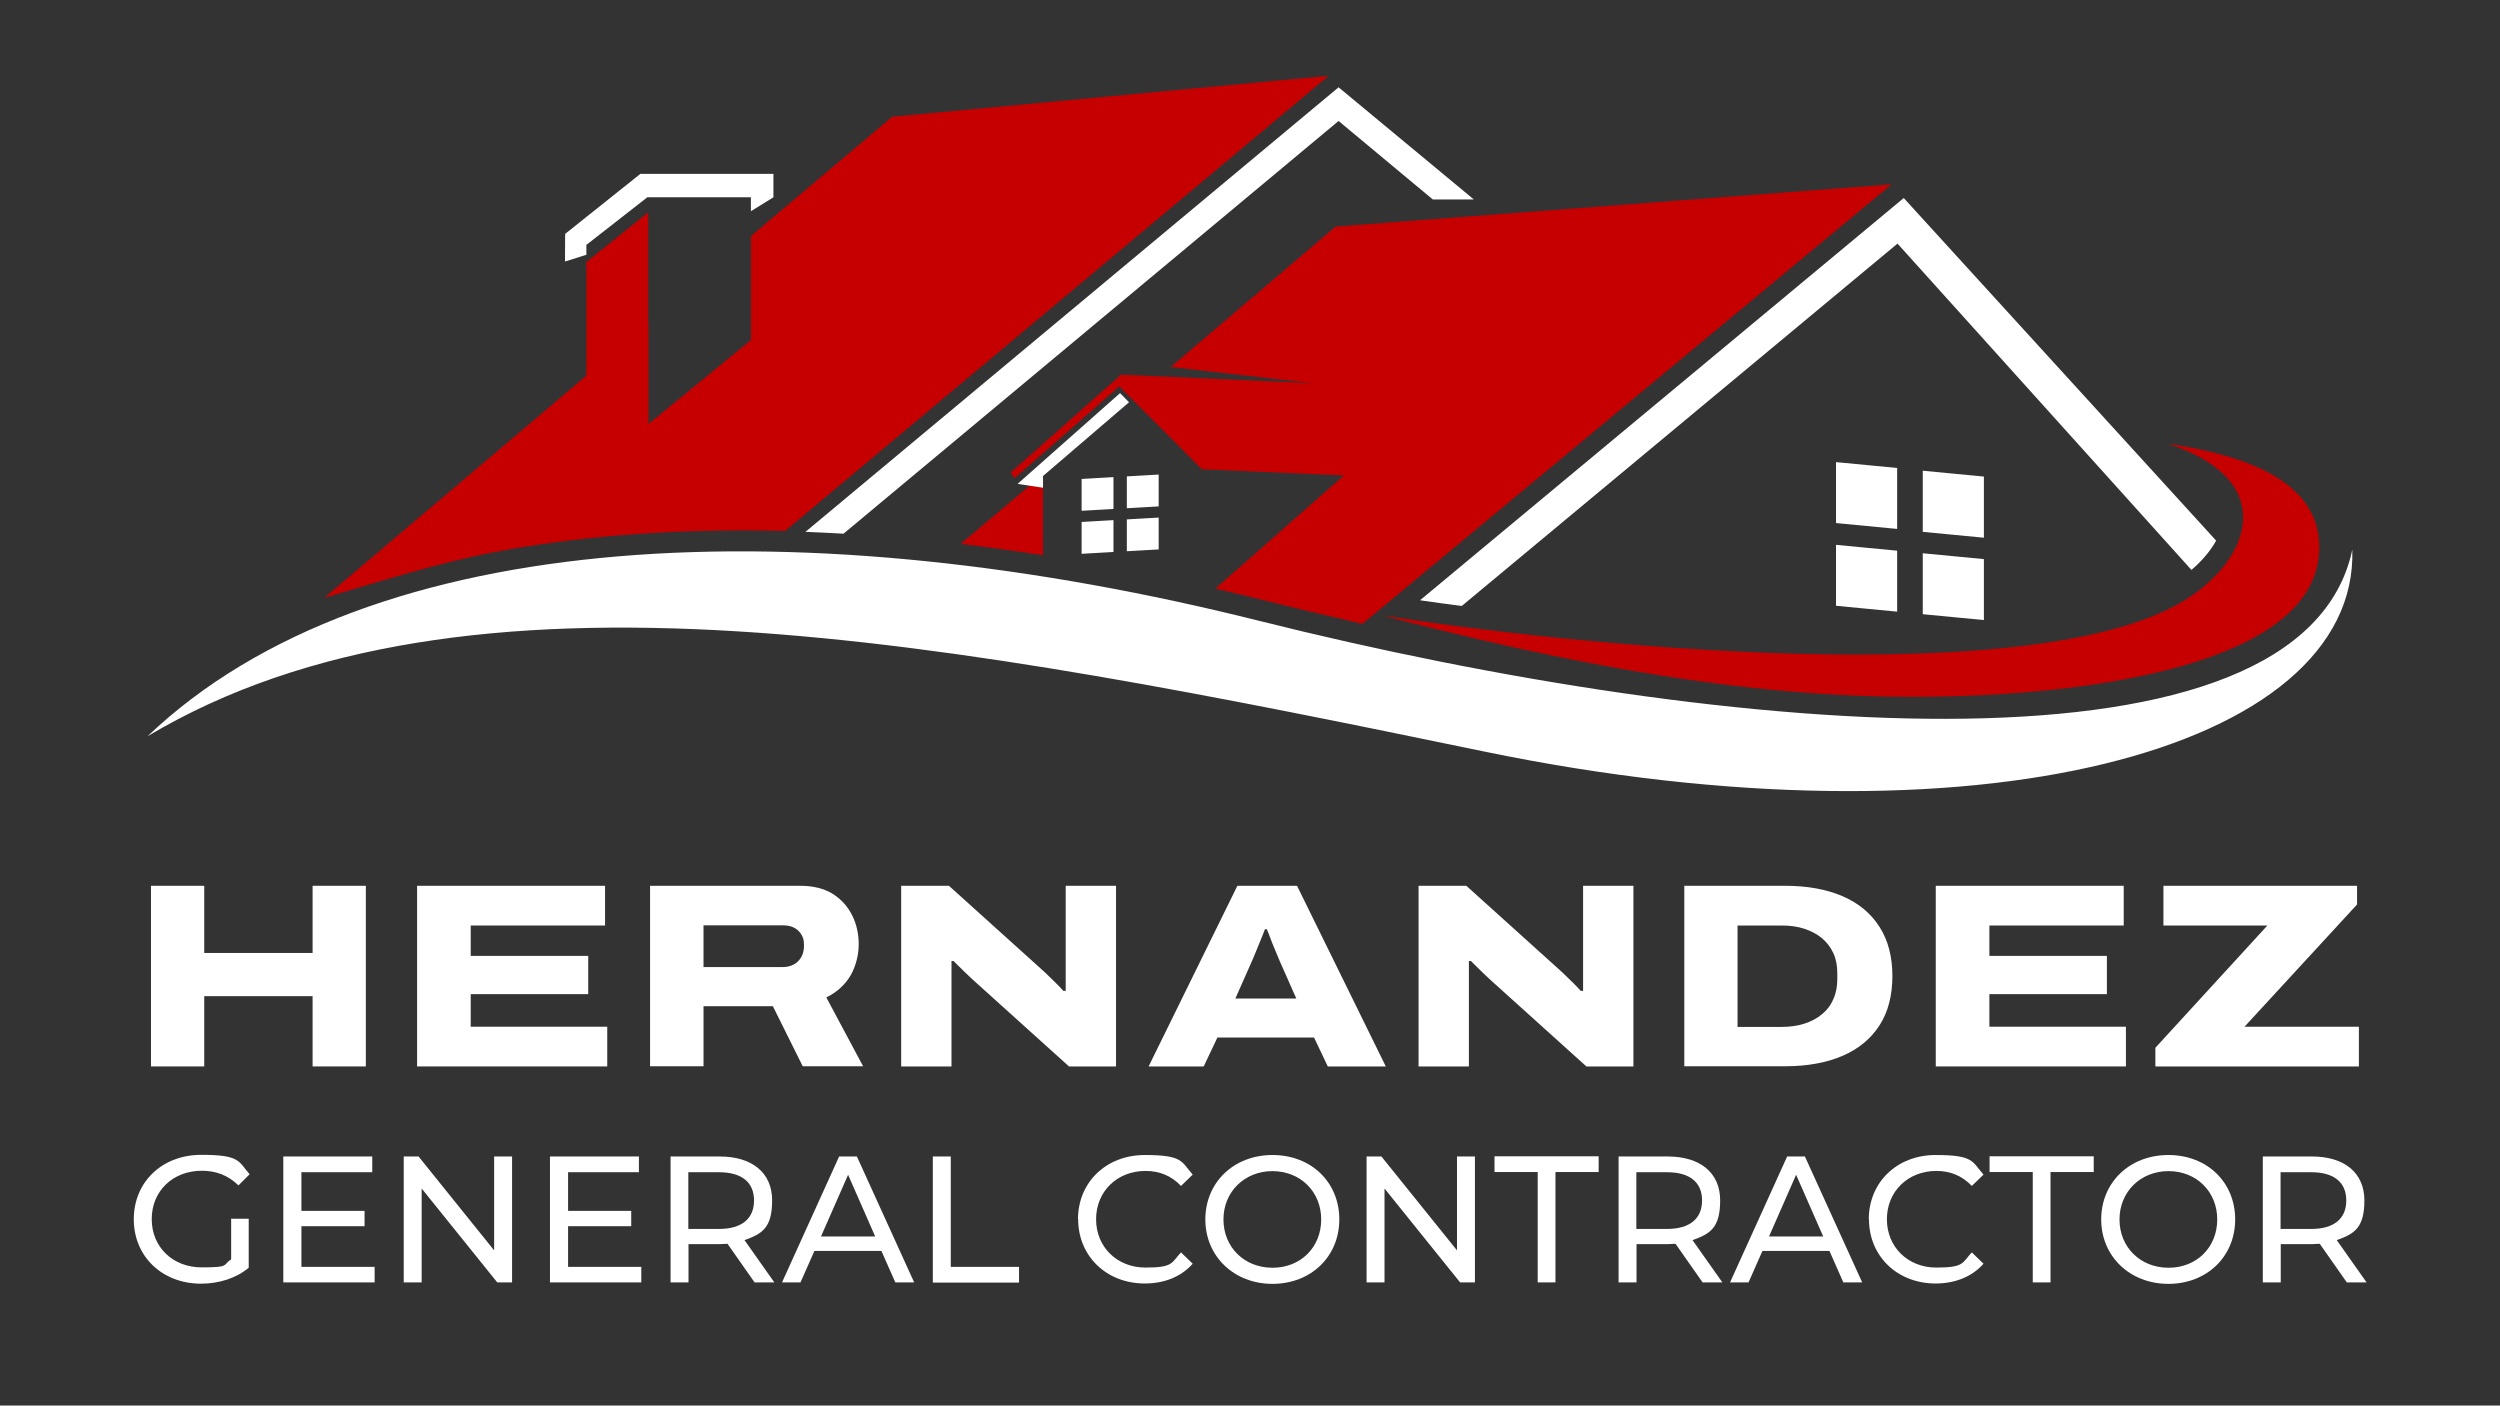
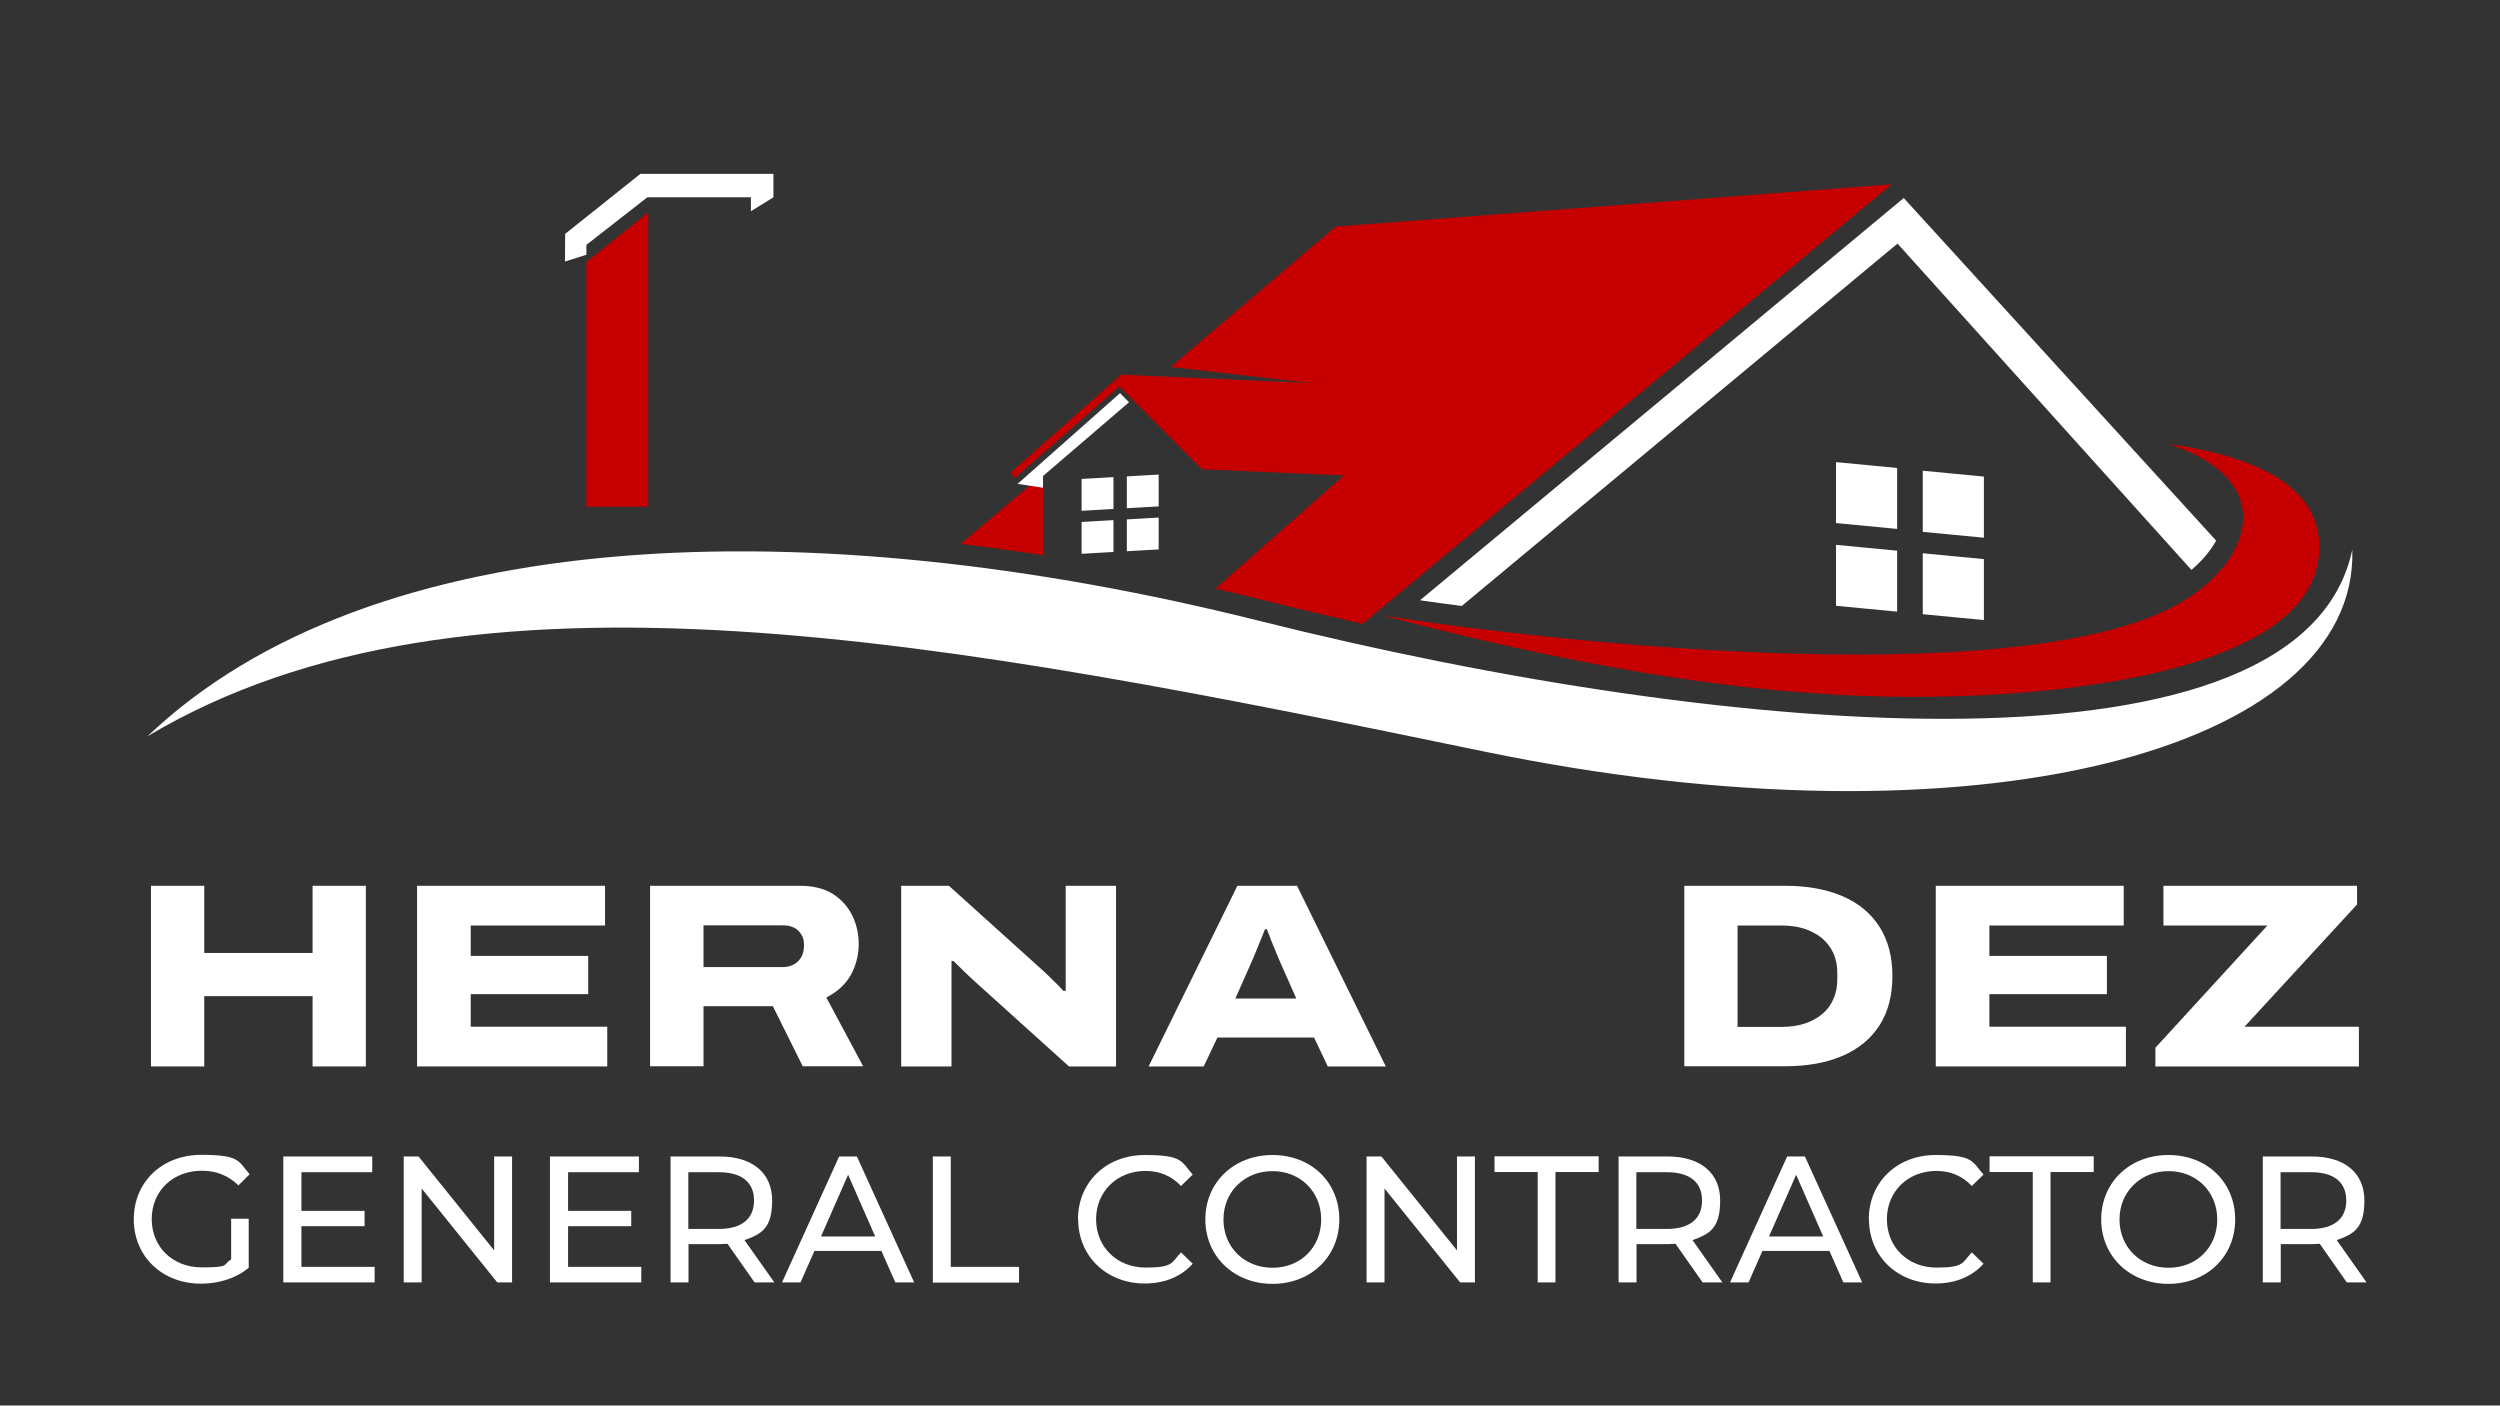
<svg xmlns="http://www.w3.org/2000/svg" id="Capa_1" version="1.1" viewBox="0 0 1366 768">
  <rect x="0" y="0" width="1366" height="768" fill="#333333" stroke="none" />
  <defs>
    <style>
      .st0, .st1 {
        fill: #fff;
      }

      .st1, .st2 {
        fill-rule: evenodd;
      }

      .st2 {
        fill: #c60000;
      }
    </style>
  </defs>
  <g>
    <path class="st0" d="M82.5,582.7v-98.7h29.1v36.7h59.2v-36.7h29.1v98.7h-29.1v-38.4h-59.2v38.4h-29.1Z" />
    <path class="st0" d="M227.9,582.7v-98.7h102.7v21.7h-73.4v16.6h64.2v20.9h-64.2v17.8h74.6v21.7h-103.8Z" />
    <path class="st0" d="M355.2,582.7v-98.7h82c7.2,0,13.1,1.5,17.8,4.4,4.7,3,8.2,6.9,10.6,11.7,2.4,4.8,3.6,10.1,3.6,15.8s-1.5,11.9-4.4,17c-3,5.1-7.4,9.2-13.3,12.1l20.1,37.6h-33l-16.3-32.8h-37.9v32.8h-29.1ZM384.3,528.4h43.3c3.5,0,6.4-1.1,8.5-3.2,2.1-2.1,3.2-4.9,3.2-8.5s-.5-4.3-1.4-6c-1-1.7-2.3-2.9-4-3.8s-3.8-1.3-6.2-1.3h-43.3v22.7Z" />
    <path class="st0" d="M492.4,582.7v-98.7h26.1l51,46c.9.8,2,1.8,3.4,3.2,1.4,1.3,2.8,2.7,4.3,4.2,1.5,1.4,2.7,2.8,3.8,4h1.3c0-1.7,0-3.9,0-6.5,0-2.6,0-4.9,0-6.9v-44h27.5v98.7h-25.7l-49.9-45c-2.3-2-4.7-4.3-7.2-6.7-2.5-2.5-4.5-4.4-6-5.9h-1.1c0,1.2,0,3.3,0,6,0,2.8,0,5.7,0,8.9v42.7h-27.5Z" />
    <path class="st0" d="M627.6,582.7l48.5-98.7h32.6l48.5,98.7h-31.7l-7.5-15.8h-52.8l-7.5,15.8h-30.1ZM675,545.6h33.3l-8.9-20.1c-.4-.9-.9-2.1-1.6-3.8-.7-1.7-1.4-3.4-2.2-5.3-.8-1.9-1.4-3.6-2-5.2-.6-1.6-1.1-2.7-1.4-3.5h-1c-.7,1.7-1.5,3.7-2.4,6-1,2.3-1.8,4.5-2.7,6.6-.8,2.1-1.6,3.8-2.2,5.2l-8.9,20.1Z" />
-     <path class="st0" d="M775.1,582.7v-98.7h26.1l51,46c.9.8,2,1.8,3.4,3.2,1.4,1.3,2.8,2.7,4.3,4.2,1.5,1.4,2.7,2.8,3.8,4h1.3c0-1.7,0-3.9,0-6.5,0-2.6,0-4.9,0-6.9v-44h27.5v98.7h-25.7l-49.9-45c-2.3-2-4.7-4.3-7.2-6.7-2.5-2.5-4.5-4.4-6-5.9h-1.1c0,1.2,0,3.3,0,6,0,2.8,0,5.7,0,8.9v42.7h-27.5Z" />
    <path class="st0" d="M920.3,582.7v-98.7h55.1c12.1,0,22.6,1.9,31.4,5.7,8.8,3.8,15.5,9.4,20.2,16.8,4.7,7.4,7,16.3,7,26.8s-2.3,19.6-7,26.9c-4.7,7.3-11.4,12.9-20.2,16.7-8.8,3.8-19.3,5.7-31.4,5.7h-55.1ZM949.4,561.1h24.2c4.6,0,8.7-.6,12.4-1.8,3.7-1.2,6.9-2.9,9.5-5.1,2.7-2.2,4.8-4.9,6.2-8.2,1.5-3.2,2.2-6.9,2.2-11v-3.3c0-4.1-.7-7.8-2.2-11-1.5-3.2-3.6-5.9-6.2-8.1-2.7-2.2-5.9-3.9-9.5-5.1-3.7-1.2-7.8-1.8-12.4-1.8h-24.2v55.4Z" />
    <path class="st0" d="M1057.7,582.7v-98.7h102.7v21.7h-73.4v16.6h64.2v20.9h-64.2v17.8h74.6v21.7h-103.8Z" />
    <path class="st0" d="M1177.7,582.7v-10.2l61.2-66.8h-56.8v-21.7h105.8v10.2l-61.5,66.8h62.5v21.7h-111.3Z" />
  </g>
  <g>
    <path class="st0" d="M126.5,665.9h9.4v26.8c-6.9,5.8-16.4,8.7-26.1,8.7-21.1,0-36.7-14.8-36.7-35.2s15.5-35.2,36.9-35.2,20.2,3.6,26.4,10.6l-6.1,6.1c-5.7-5.5-12.2-8-20-8-15.9,0-27.4,11.1-27.4,26.4s11.5,26.4,27.3,26.4,11.2-1.3,16.1-4.4v-22.4Z" />
    <path class="st0" d="M204.7,692.1v8.6h-49.9v-68.8h48.6v8.6h-38.7v21.1h34.5v8.4h-34.5v22.2h40.1Z" />
    <path class="st0" d="M279.8,631.9v68.8h-8.1l-41.3-51.3v51.3h-9.8v-68.8h8.1l41.3,51.3v-51.3h9.8Z" />
    <path class="st0" d="M350.4,692.1v8.6h-49.9v-68.8h48.6v8.6h-38.7v21.1h34.5v8.4h-34.5v22.2h40.1Z" />
    <path class="st0" d="M412.3,700.7l-14.8-21.1c-1.4,0-2.9.2-4.3.2h-17v20.9h-9.8v-68.8h26.8c17.9,0,28.7,9,28.7,24s-5.5,18.3-15.1,21.7l16.3,23.1h-10.7ZM412,655.9c0-9.8-6.6-15.4-19.2-15.4h-16.7v31h16.7c12.6,0,19.2-5.7,19.2-15.5Z" />
    <path class="st0" d="M481.6,683.5h-36.6l-7.6,17.2h-10.1l31.2-68.8h9.7l31.3,68.8h-10.3l-7.6-17.2ZM478.2,675.6l-14.8-33.7-14.8,33.7h29.7Z" />
    <path class="st0" d="M509.7,631.9h9.8v60.3h37.3v8.6h-47.1v-68.8Z" />
    <path class="st0" d="M589,666.3c0-20.4,15.5-35.2,36.5-35.2s19.9,3.6,26.2,10.7l-6.4,6.2c-5.3-5.6-11.8-8.2-19.4-8.2-15.5,0-27,11.2-27,26.4s11.5,26.4,27,26.4,14.1-2.7,19.4-8.3l6.4,6.2c-6.3,7.1-15.5,10.8-26.2,10.8-20.8,0-36.4-14.8-36.4-35.2Z" />
    <path class="st0" d="M658.6,666.3c0-20.2,15.5-35.2,36.7-35.2s36.5,14.9,36.5,35.2-15.5,35.2-36.5,35.2-36.7-15-36.7-35.2ZM721.9,666.3c0-15.2-11.4-26.4-26.6-26.4s-26.8,11.2-26.8,26.4,11.4,26.4,26.8,26.4,26.6-11.2,26.6-26.4Z" />
    <path class="st0" d="M805.9,631.9v68.8h-8.1l-41.3-51.3v51.3h-9.8v-68.8h8.1l41.3,51.3v-51.3h9.8Z" />
    <path class="st0" d="M840.2,640.4h-23.6v-8.6h56.9v8.6h-23.6v60.3h-9.7v-60.3Z" />
    <path class="st0" d="M930.3,700.7l-14.8-21.1c-1.4,0-2.9.2-4.3.2h-17v20.9h-9.8v-68.8h26.8c17.9,0,28.7,9,28.7,24s-5.5,18.3-15.1,21.7l16.3,23.1h-10.7ZM930,655.9c0-9.8-6.6-15.4-19.2-15.4h-16.7v31h16.7c12.6,0,19.2-5.7,19.2-15.5Z" />
    <path class="st0" d="M999.6,683.5h-36.6l-7.6,17.2h-10.1l31.2-68.8h9.7l31.3,68.8h-10.3l-7.6-17.2ZM996.2,675.6l-14.8-33.7-14.8,33.7h29.7Z" />
    <path class="st0" d="M1021.1,666.3c0-20.4,15.5-35.2,36.5-35.2s19.9,3.6,26.2,10.7l-6.4,6.2c-5.3-5.6-11.8-8.2-19.4-8.2-15.5,0-27,11.2-27,26.4s11.5,26.4,27,26.4,14.1-2.7,19.4-8.3l6.4,6.2c-6.3,7.1-15.5,10.8-26.2,10.8-20.8,0-36.4-14.8-36.4-35.2Z" />
    <path class="st0" d="M1110.7,640.4h-23.6v-8.6h56.9v8.6h-23.6v60.3h-9.7v-60.3Z" />
    <path class="st0" d="M1148.1,666.3c0-20.2,15.5-35.2,36.7-35.2s36.5,14.9,36.5,35.2-15.5,35.2-36.5,35.2-36.7-15-36.7-35.2ZM1211.5,666.3c0-15.2-11.4-26.4-26.6-26.4s-26.8,11.2-26.8,26.4,11.4,26.4,26.8,26.4,26.6-11.2,26.6-26.4Z" />
    <path class="st0" d="M1282.3,700.7l-14.8-21.1c-1.4,0-2.9.2-4.3.2h-17v20.9h-9.8v-68.8h26.8c17.9,0,28.7,9,28.7,24s-5.5,18.3-15.1,21.7l16.3,23.1h-10.7ZM1282,655.9c0-9.8-6.6-15.4-19.2-15.4h-16.7v31h16.7c12.6,0,19.2-5.7,19.2-15.5Z" />
  </g>
  <g>
    <path class="st2" d="M569.9,303.4v-40.7l-3.7-.4-41.3,34.9c15.1,1.8,30.1,3.9,45,6.2h0Z" />
    <path class="st2" d="M1033.7,100.7l-303.9,23.1-90.1,76.7,77.4,8.9-104.5-4.7-60.4,53.5,2.2,3.1,10.8-9.5,46.4-40.7,45.1,45.3,77.6,3.4-70.2,61.8c8.9,2.1,17.7,4.2,26.5,6.4,12.3,3.1,24.6,6.1,36.9,8.9l16.9,4,289.3-240.3h0Z" />
-     <path class="st1" d="M805.2,109h-22.3s-51.5-42.9-51.5-42.9l-270.5,225.5c-6.9-.4-13.9-.7-20.8-1L731.4,47.7l73.8,61.2h0Z" />
    <path class="st1" d="M776,327.9l264.2-219.7,170.7,187.2c-3.3,6-8.3,11.6-13.5,16l-160.6-178.3-238.1,198c-8.1-1-15.7-2.1-22.7-3.1h0Z" />
-     <path class="st2" d="M726,41.4l-238.5,22.4-77.2,65.2v56.8s-56,45.9-56,45.9v-55.2c0,0-177.2,150.2-177.2,150.2,31.1-9.1,61.5-19,93.4-25.1,22.3-4.2,44.7-7.1,66.8-9,30.2-2.5,60.9-3.3,91.7-2.5L726,41.4h0Z" />
    <path class="st1" d="M1003.2,252.5c5.6.5,11.1,1.1,16.7,1.6,5.6.5,11.1,1.1,16.7,1.6v33.3c-5.6-.5-11.1-1.1-16.7-1.6-5.5-.5-11.1-1.1-16.7-1.6v-33.3h0ZM1050.6,302.3c5.6.5,11.1,1.1,16.7,1.6,5.5.5,11.1,1.1,16.7,1.6v33.3c-5.6-.5-11.1-1.1-16.7-1.6-5.6-.5-11.1-1.1-16.7-1.6v-33.3h0ZM1050.6,257.2c5.6.5,11.1,1.1,16.7,1.6,5.5.5,11.1,1.1,16.7,1.6v33.4c-5.6-.5-11.1-1.1-16.7-1.6-5.6-.5-11.1-1.1-16.7-1.6v-33.3h0ZM1003.2,297.7c5.6.5,11.1,1.1,16.7,1.6,5.6.5,11.1,1.1,16.7,1.6v33.3c-5.6-.5-11.1-1.1-16.7-1.6-5.5-.5-11.1-1.1-16.7-1.6v-33.3h0Z" />
    <path class="st1" d="M633.1,259.3c-2.9.2-5.8.3-8.7.5-2.9.2-5.8.3-8.7.5v17.4c2.9-.2,5.8-.3,8.7-.5,2.9-.2,5.8-.3,8.7-.5v-17.4h0ZM608.4,284.2c-2.9.2-5.8.3-8.7.5-2.9.2-5.8.3-8.7.5v17.4c2.9-.2,5.8-.3,8.7-.5,2.9-.2,5.8-.3,8.7-.5v-17.4h0ZM608.4,260.7c-2.9.2-5.8.3-8.7.5-2.9.2-5.8.3-8.7.5v17.4c2.9-.2,5.8-.3,8.7-.5,2.9-.2,5.8-.3,8.7-.5v-17.4h0ZM633.1,282.8c-2.9.2-5.8.3-8.7.5-2.9.2-5.8.3-8.7.5v17.4c2.9-.2,5.8-.3,8.7-.5,2.9-.2,5.8-.3,8.7-.5v-17.4h0Z" />
    <polygon class="st2" points="320.4 143.2 354.2 116 354.2 276.9 320.4 276.9 320.4 143.2 320.4 143.2" />
    <polygon class="st1" points="353.7 107.8 410.3 107.8 410.3 115.4 422.6 107.8 422.6 95 349.9 95 308.8 127.8 308.7 142.9 320.4 139.2 320.4 133.8 353.7 107.8 353.7 107.8" />
    <polygon class="st1" points="612 214.8 616.9 219.8 569.9 260.1 569.9 266.5 556 264.4 612 214.8 612 214.8" />
    <path class="st1" d="M1285.3,300.3c-27.3,129.3-337.1,104.1-597.4,38.9-245.4-61.5-484.9-53.5-607.3,63.1,174.2-104,439.6-51.8,730.2,8.3,268.2,55.5,477.9-.8,474.5-110.3h0Z" />
    <path class="st2" d="M1184.6,242.5c57.5,18.6,47.6,58.9,13.1,82.9-79.9,55.5-348.8,25.7-442.2,10.9,155.3,40.8,249.5,47.2,326.5,43.6,51.7-2.4,182.9-14.6,185.2-79,1-26.9-19-49.2-82.6-58.4h0Z" />
  </g>
</svg>